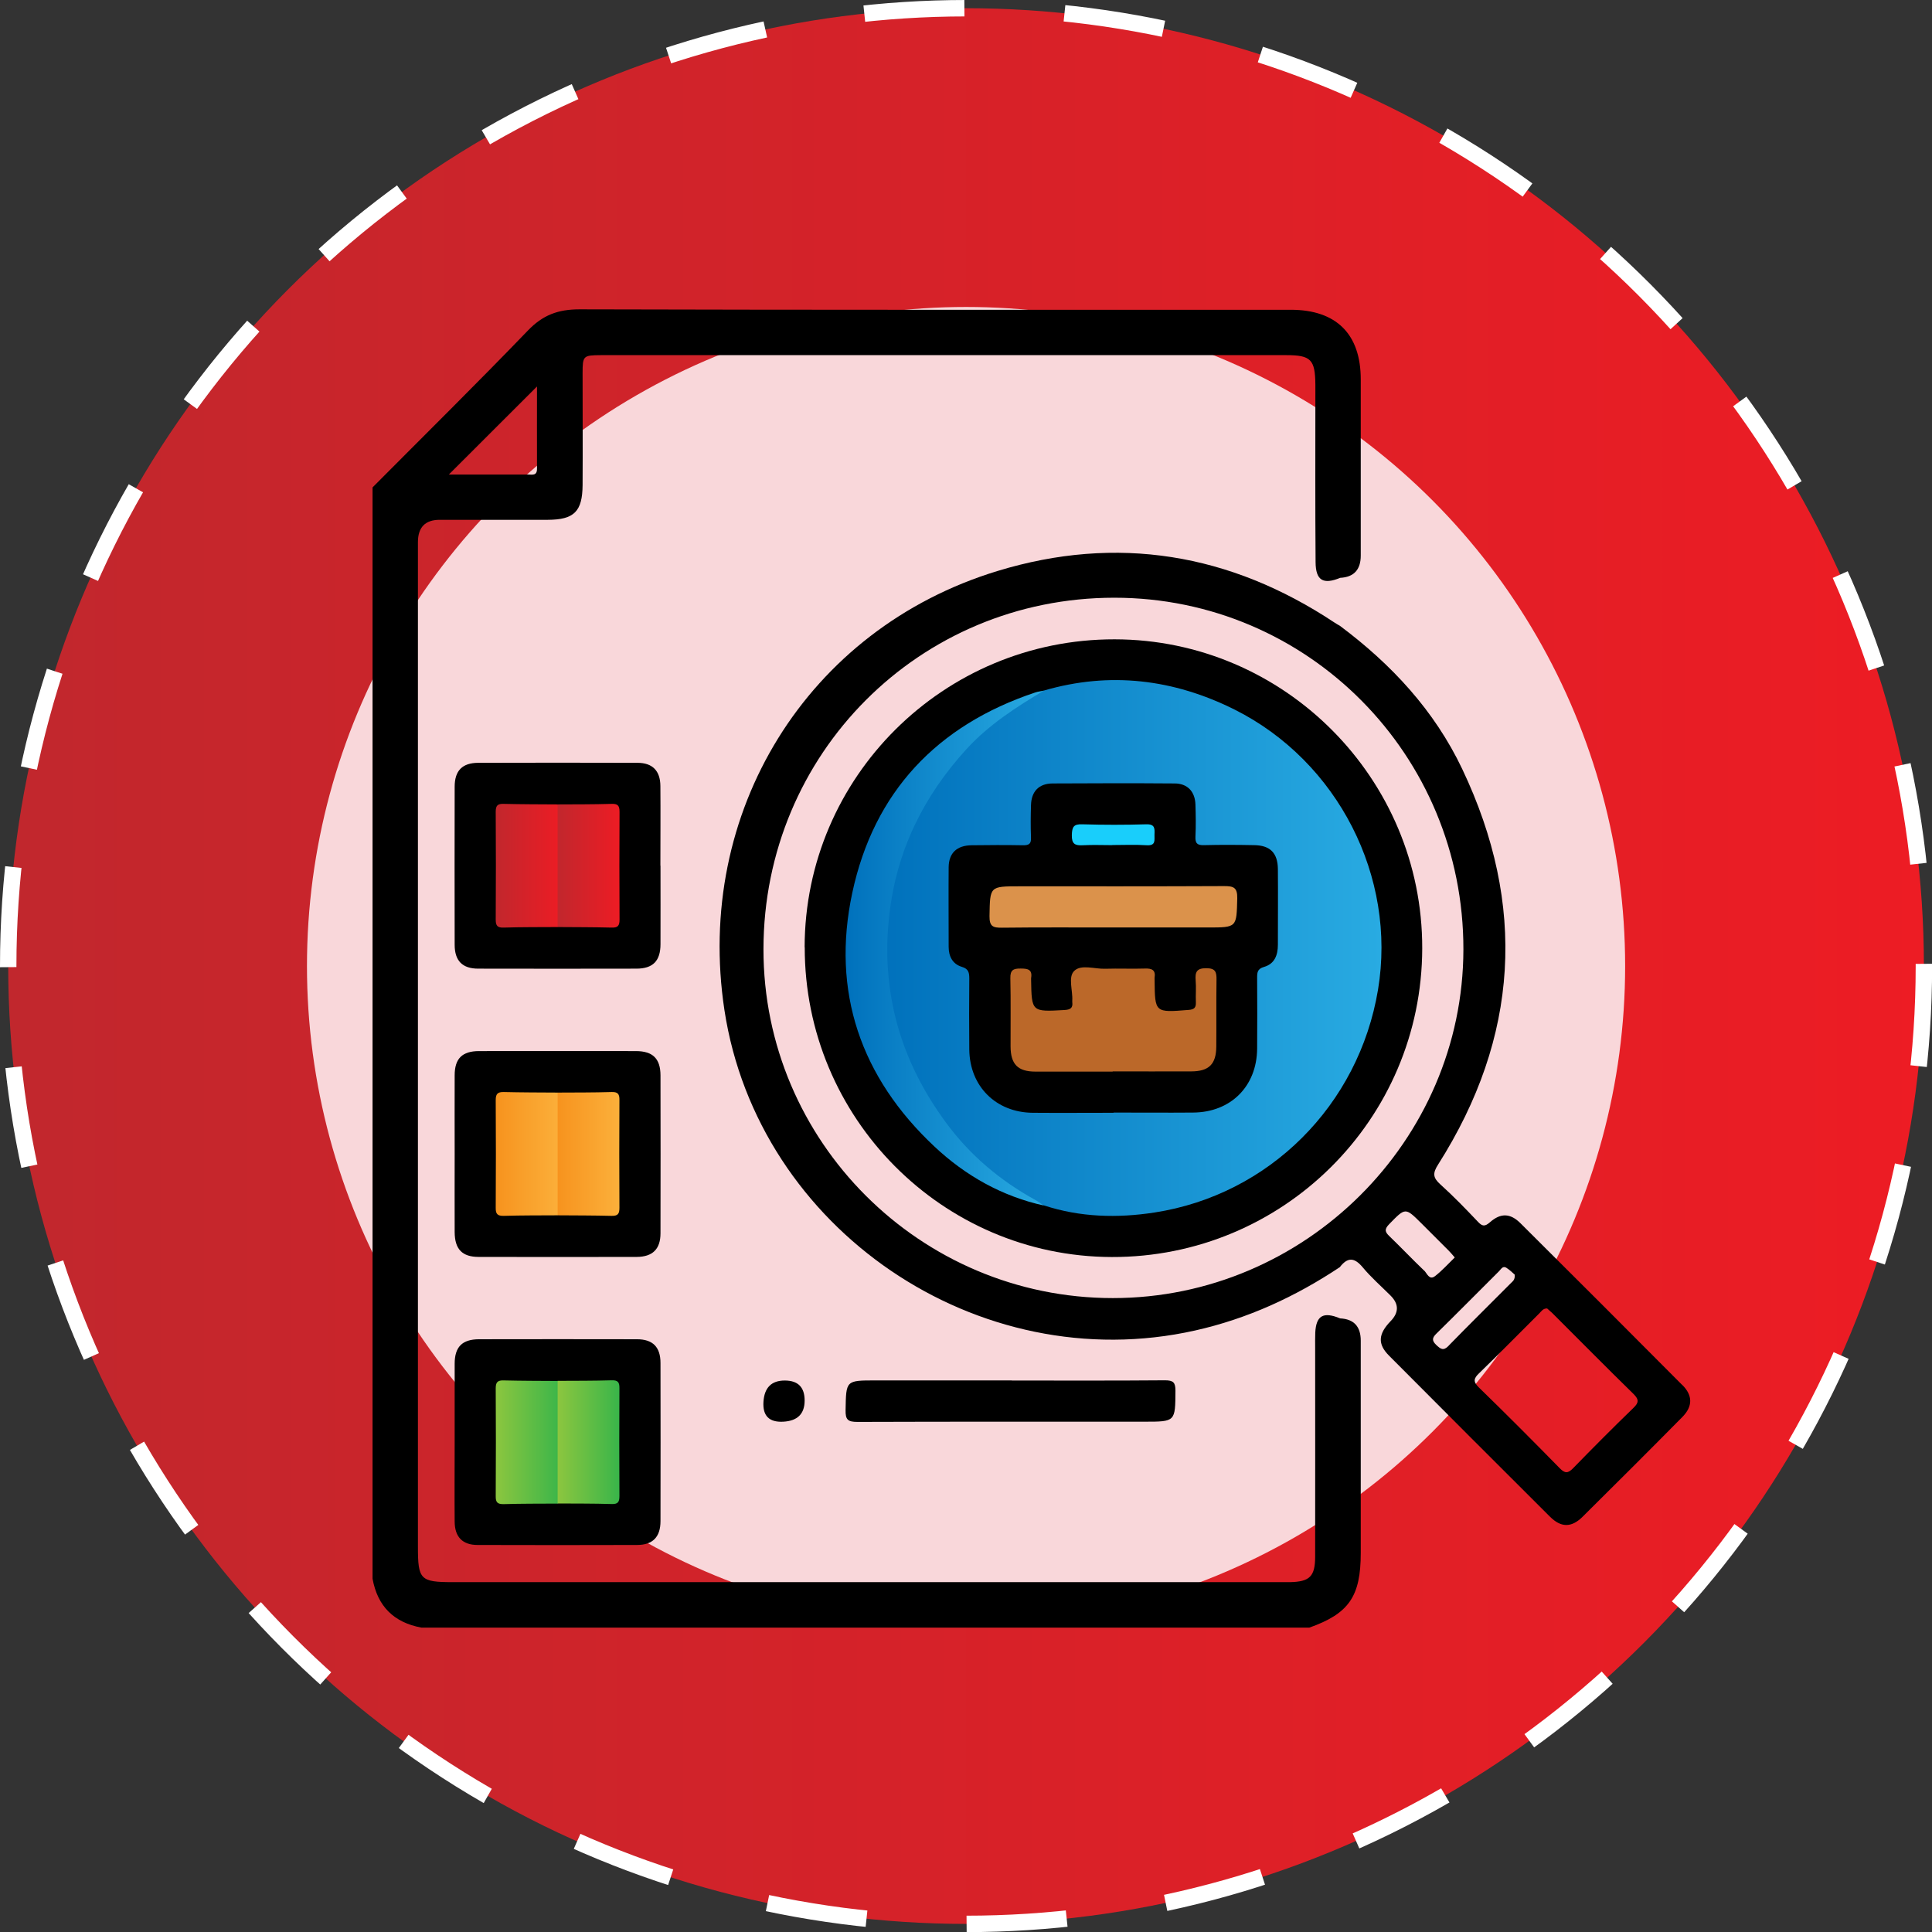
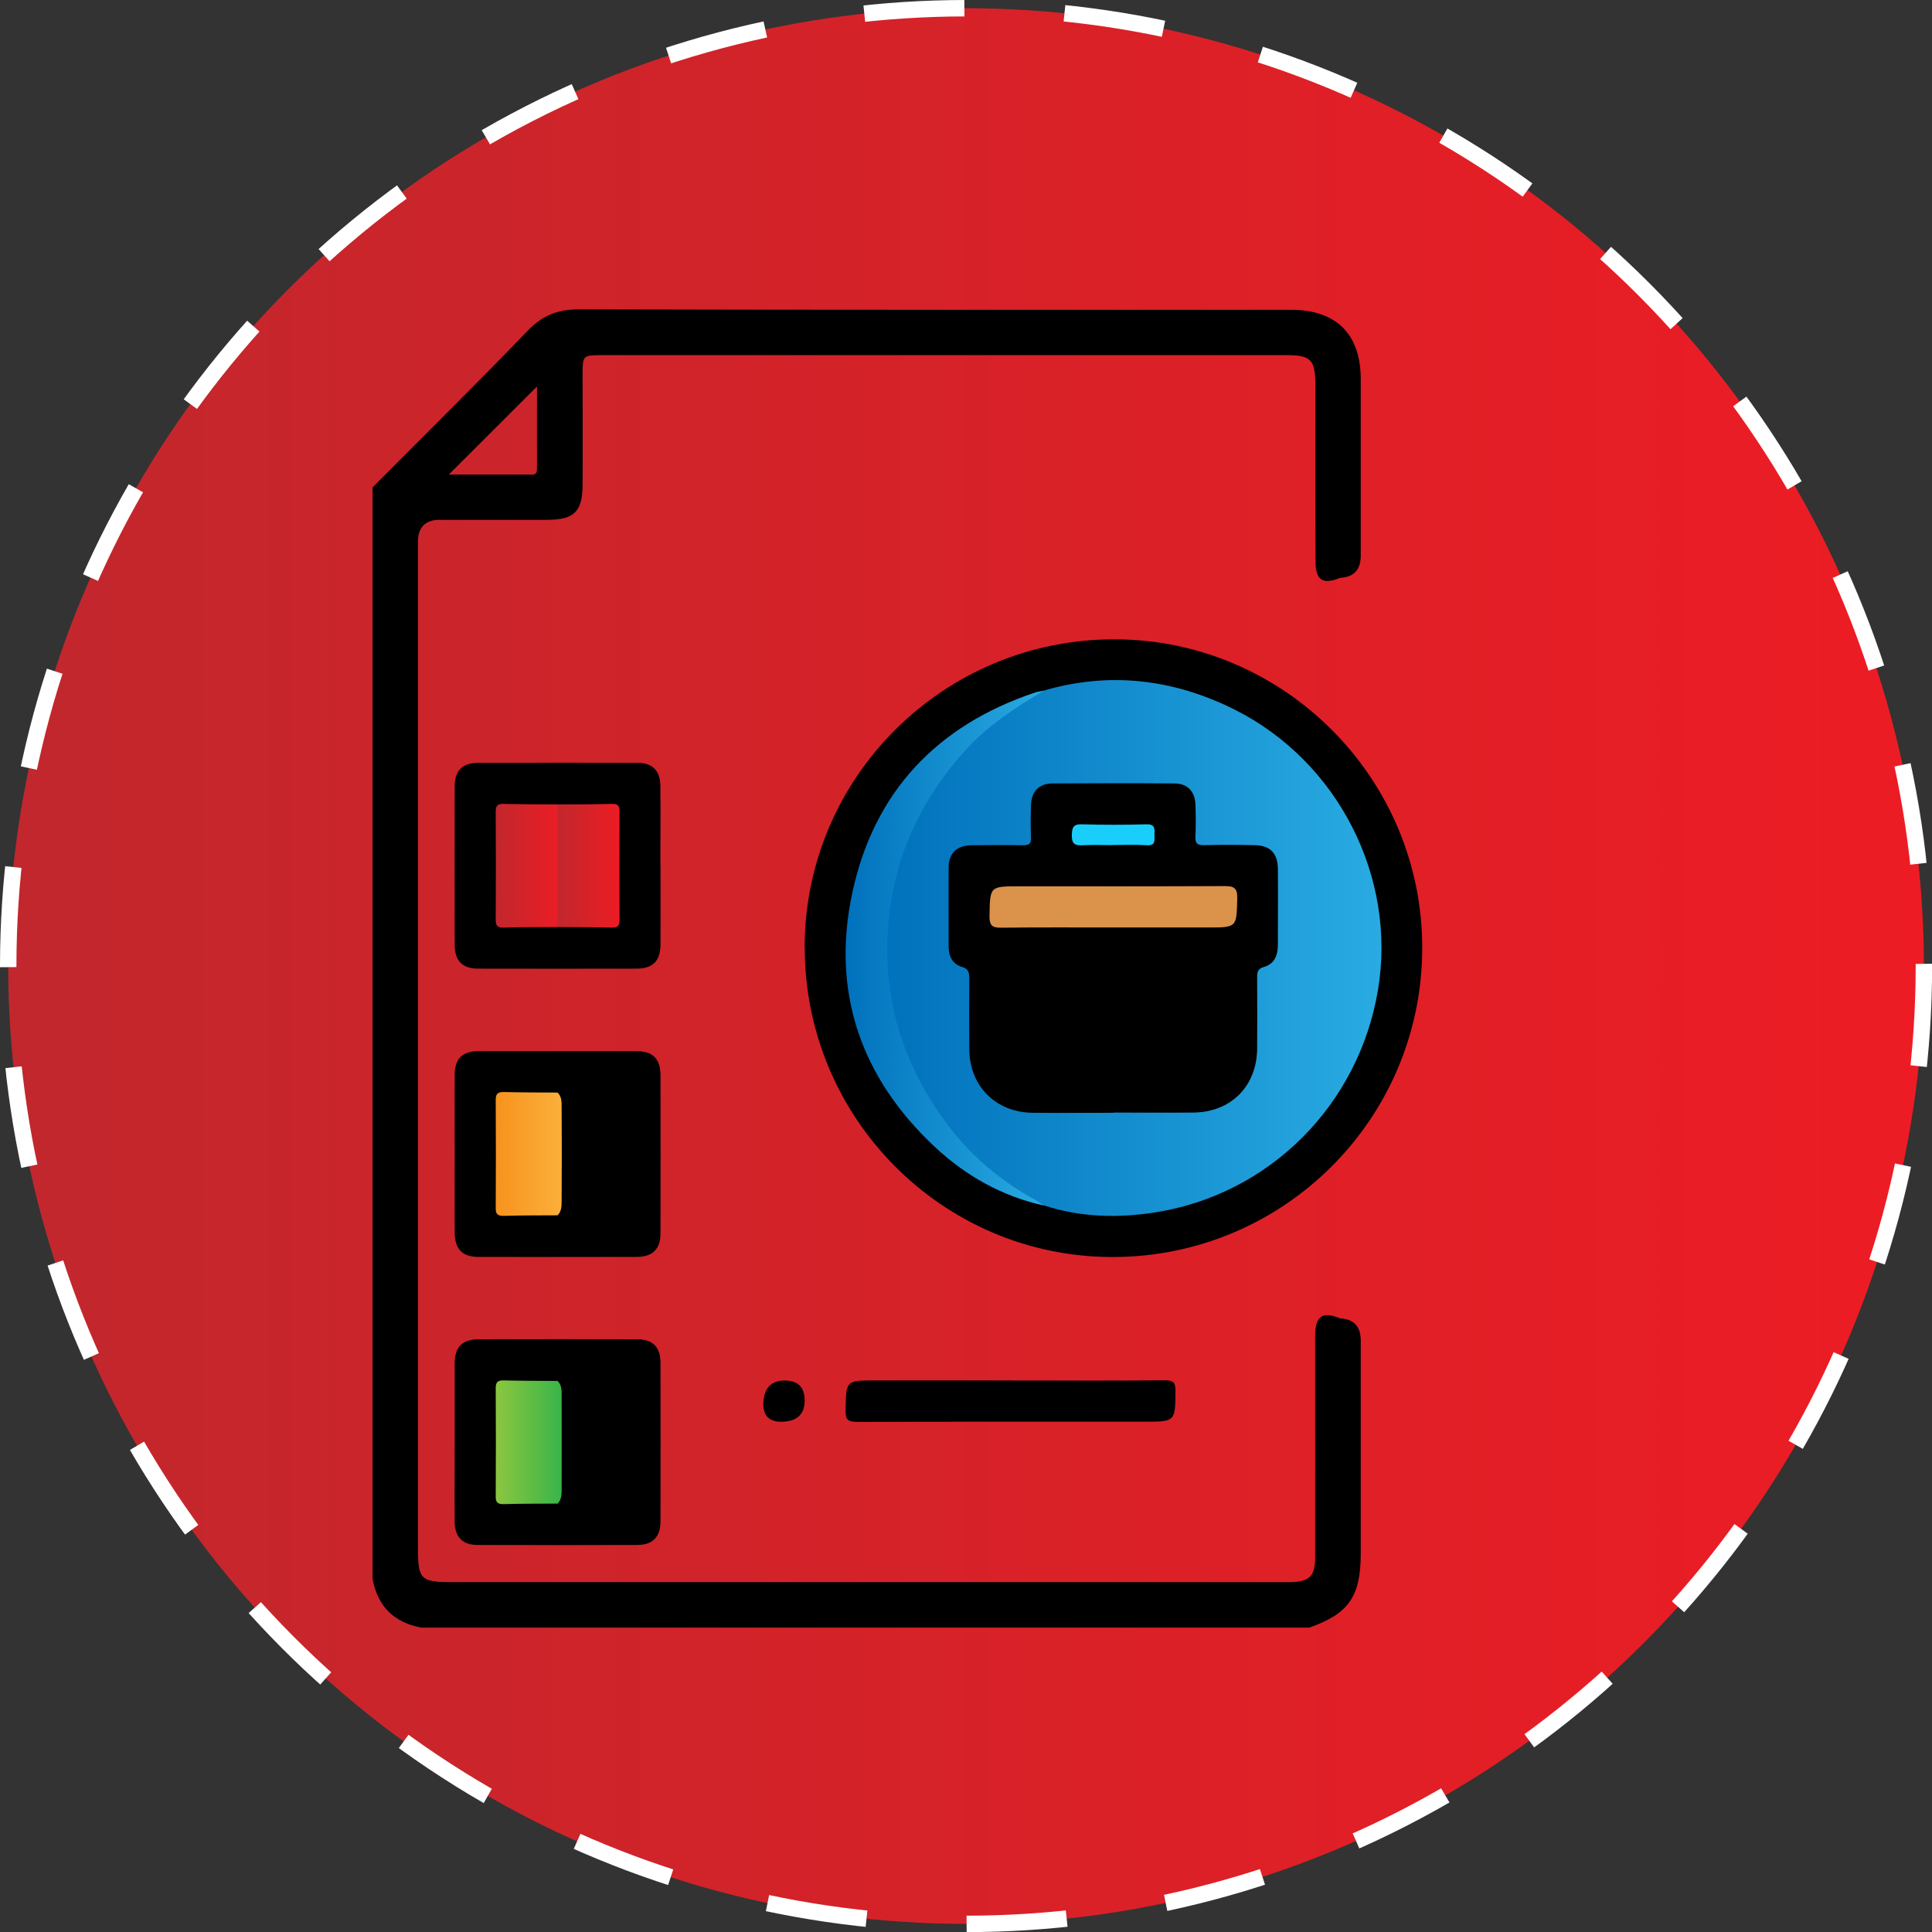
<svg xmlns="http://www.w3.org/2000/svg" xmlns:xlink="http://www.w3.org/1999/xlink" id="Capa_2" data-name="Capa 2" viewBox="0 0 178.81 178.81">
  <rect x="0" y="0" width="178.81" height="178.81" fill="#333333" stroke="none" />
  <defs>
    <style>      .cls-1 {        fill: #bb6829;      }      .cls-2 {        fill: #19cefb;      }      .cls-3 {        fill: url(#Degradado_sin_nombre_5);      }      .cls-4 {        fill: url(#Degradado_sin_nombre_32-2);      }      .cls-5 {        fill: url(#Degradado_sin_nombre_28);      }      .cls-6 {        fill: none;        stroke: #fff;        stroke-dasharray: 9.28 9.28;        stroke-miterlimit: 10;        stroke-width: 1.52px;      }      .cls-7 {        fill: url(#Degradado_sin_nombre_28-2);      }      .cls-8 {        fill: #f9d7da;      }      .cls-9 {        fill: url(#Degradado_sin_nombre_21-2);      }      .cls-10 {        fill: #db924b;      }      .cls-11 {        fill: url(#Degradado_sin_nombre_32);      }      .cls-12 {        fill: url(#Degradado_sin_nombre_5-3);      }      .cls-13 {        fill: url(#Degradado_sin_nombre_21);      }      .cls-14 {        fill: url(#Degradado_sin_nombre_5-2);      }    </style>
    <linearGradient id="Degradado_sin_nombre_5" data-name="Degradado sin nombre 5" x1=".76" y1="89.41" x2="178.05" y2="89.41" gradientUnits="userSpaceOnUse">
      <stop offset="0" stop-color="#c1272d" />
      <stop offset="1" stop-color="#ed1c24" />
    </linearGradient>
    <linearGradient id="Degradado_sin_nombre_5-2" data-name="Degradado sin nombre 5" x1="45.88" y1="80.13" x2="51.99" y2="80.13" xlink:href="#Degradado_sin_nombre_5" />
    <linearGradient id="Degradado_sin_nombre_5-3" data-name="Degradado sin nombre 5" x1="51.61" y1="80.13" x2="57.33" y2="80.13" xlink:href="#Degradado_sin_nombre_5" />
    <linearGradient id="Degradado_sin_nombre_21" data-name="Degradado sin nombre 21" x1="45.88" y1="106.81" x2="51.99" y2="106.81" gradientUnits="userSpaceOnUse">
      <stop offset="0" stop-color="#f7931e" />
      <stop offset="1" stop-color="#fbb03b" />
    </linearGradient>
    <linearGradient id="Degradado_sin_nombre_21-2" data-name="Degradado sin nombre 21" x1="51.61" y1="106.81" x2="57.33" y2="106.81" xlink:href="#Degradado_sin_nombre_21" />
    <linearGradient id="Degradado_sin_nombre_28" data-name="Degradado sin nombre 28" x1="45.88" y1="133.48" x2="51.99" y2="133.48" gradientUnits="userSpaceOnUse">
      <stop offset="0" stop-color="#8cc63f" />
      <stop offset="1" stop-color="#39b54a" />
    </linearGradient>
    <linearGradient id="Degradado_sin_nombre_28-2" data-name="Degradado sin nombre 28" x1="51.61" y1="133.48" x2="57.33" y2="133.48" xlink:href="#Degradado_sin_nombre_28" />
    <linearGradient id="Degradado_sin_nombre_32" data-name="Degradado sin nombre 32" x1="81.77" y1="87.75" x2="127.85" y2="87.75" gradientUnits="userSpaceOnUse">
      <stop offset="0" stop-color="#0071bc" />
      <stop offset="1" stop-color="#29abe2" />
    </linearGradient>
    <linearGradient id="Degradado_sin_nombre_32-2" data-name="Degradado sin nombre 32" x1="78.26" y1="87.74" x2="96.62" y2="87.74" xlink:href="#Degradado_sin_nombre_32" />
  </defs>
  <g id="Capa_3" data-name="Capa 3">
    <g>
      <circle class="cls-3" cx="89.41" cy="89.41" r="88.65" />
      <circle class="cls-6" cx="89.41" cy="89.41" r="88.65" />
-       <circle class="cls-8" cx="89.41" cy="89.41" r="61" />
      <path d="M124.01,122.01c-1.54-.63-2.2-.25-2.28,1.33-.02.48-.01.95-.01,1.43,0,6.43.01,12.86,0,19.29,0,1.85-.51,2.33-2.32,2.37-.24,0-.48,0-.71,0-25.59,0-51.19,0-76.78,0-3.01,0-3.23-.23-3.23-3.26,0-20.84,0-41.67,0-62.51,0-10.16,0-20.32,0-30.48q0-2.07,2.02-2.07c3.33,0,6.67.01,10,0,2.44-.01,3.2-.77,3.22-3.21.02-3.45,0-6.91,0-10.36,0-1.61.06-1.66,1.68-1.67,21.15,0,42.3,0,63.45,0,2.28,0,2.67.41,2.69,2.73,0,.32,0,.63,0,.95,0,5.16-.02,10.32.02,15.48.01,1.69.7,2.1,2.28,1.45q1.9-.1,1.9-2.06c0-5.44,0-10.87,0-16.31,0-4.19-2.26-6.44-6.48-6.44-21.94,0-43.88.02-65.83-.04-1.99,0-3.4.53-4.78,1.97-4.72,4.9-9.57,9.68-14.37,14.51v101c.46,2.55,1.97,4.06,4.53,4.53h82.17c3.67-1.3,4.76-2.89,4.76-6.91,0-6.55,0-13.1,0-19.65q0-1.96-1.9-2.06ZM49.7,35.78c0,2.33-.01,4.97,0,7.61,0,.66-.44.53-.81.53-2.54,0-5.07,0-7.35,0,2.67-2.67,5.46-5.46,8.15-8.14Z" />
      <path d="M61.13,80.12c0,2.42.01,4.84,0,7.26,0,1.56-.7,2.27-2.24,2.27-4.88.01-9.75.01-14.63,0-1.47,0-2.18-.73-2.18-2.21-.01-4.88-.01-9.75,0-14.63,0-1.49.71-2.2,2.17-2.21,4.92-.01,9.83-.02,14.75,0,1.39,0,2.11.74,2.12,2.14.02,2.46,0,4.92,0,7.37Z" />
      <path d="M42.08,106.78c0-2.42-.01-4.84,0-7.26,0-1.55.7-2.24,2.26-2.24,4.84-.01,9.67,0,14.51,0,1.56,0,2.27.69,2.28,2.23.01,4.88.01,9.75,0,14.63,0,1.47-.73,2.18-2.2,2.19-4.88.01-9.75.01-14.63,0-1.53,0-2.21-.72-2.22-2.29-.01-2.42,0-4.84,0-7.26Z" />
      <path d="M42.08,133.48c0-2.42,0-4.84,0-7.26,0-1.56.69-2.26,2.24-2.27,4.88-.01,9.75-.01,14.63,0,1.47,0,2.18.72,2.18,2.2.01,4.88.01,9.75,0,14.63,0,1.48-.72,2.21-2.18,2.21-4.92.01-9.83.02-14.75,0-1.39,0-2.11-.74-2.12-2.15-.02-2.46,0-4.92,0-7.37Z" />
      <path d="M93.64,127.77c4.72,0,9.44.02,14.17-.02.78,0,.98.19.98.97-.02,2.86.01,2.86-2.88,2.86-8.85,0-17.7-.01-26.55.02-.89,0-1.12-.2-1.1-1.1.05-2.74.01-2.74,2.77-2.74h12.62Z" />
      <path d="M72.63,127.77q1.84,0,1.84,1.85t-1.97,1.96-1.84-1.85,1.97-1.96Z" />
-       <path d="M155.71,128.2c-4.98-5.01-9.97-10-14.98-14.98-.94-.94-1.83-.98-2.83-.1-.5.44-.73.37-1.13-.06-1.12-1.18-2.25-2.35-3.46-3.44-.69-.62-.73-1.03-.21-1.84,7.48-11.78,8.22-24.02,2.23-36.61-2.57-5.41-6.55-9.69-11.32-13.25-.17-.1-.34-.19-.5-.3-9.66-6.41-20.13-8.15-31.2-4.77-17.64,5.38-28.05,22.35-25.26,40.65,3.1,20.28,23.49,34.14,43.56,29.64,4.86-1.09,9.27-3.12,13.39-5.86.71-.92,1.33-.93,2.11,0,.78.94,1.72,1.76,2.59,2.63q1.17,1.17,0,2.37c-1.14,1.18-1.22,2.11-.14,3.19,4.95,4.98,9.92,9.94,14.89,14.9,1.02,1.02,1.99,1.03,3.01.02,3.1-3.07,6.19-6.15,9.26-9.26.95-.97.95-1.97,0-2.93ZM102.99,120.14c-17.83,0-32.35-14.51-32.33-32.3.02-18.09,14.43-32.52,32.47-32.52,17.91,0,32.34,14.55,32.31,32.56-.03,17.7-14.67,32.26-32.44,32.26ZM131.81,117.6c-1.09-1.04-2.13-2.14-3.21-3.18-.42-.4-.49-.64-.04-1.11,1.52-1.56,1.49-1.58,3-.08.84.84,1.68,1.68,2.52,2.52.16.16.31.34.56.63-.63.61-1.18,1.23-1.83,1.73-.53.41-.74-.27-1-.52ZM134.07,124.56c-.49.5-.74.29-1.14-.08-.42-.4-.39-.66.01-1.05,1.95-1.91,3.86-3.85,5.8-5.78.18-.18.34-.52.67-.32.33.21.61.49.78.64.04.5-.2.62-.35.78-1.92,1.93-3.87,3.85-5.77,5.8ZM151.14,130.34c-1.88,1.82-3.73,3.68-5.55,5.55-.47.48-.75.49-1.23,0-2.47-2.52-4.96-5.02-7.49-7.48-.54-.53-.49-.83.03-1.32,1.88-1.82,3.71-3.69,5.57-5.54.19-.19.34-.46.72-.45.14.13.32.28.49.44,2.5,2.49,4.98,5.01,7.5,7.47.54.53.49.83-.03,1.32Z" />
-       <path class="cls-14" d="M51.61,85.8c-1.66.01-3.33,0-4.99.05-.57.02-.74-.16-.74-.73.02-3.33.02-6.66,0-9.99,0-.57.17-.75.74-.73,1.66.04,3.33.04,4.99.05.41.41.37.94.38,1.45.01,2.82.01,5.63,0,8.45,0,.51.03,1.04-.38,1.45Z" />
+       <path class="cls-14" d="M51.61,85.8c-1.66.01-3.33,0-4.99.05-.57.02-.74-.16-.74-.73.02-3.33.02-6.66,0-9.99,0-.57.17-.75.74-.73,1.66.04,3.33.04,4.99.05.41.41.37.94.38,1.45.01,2.82.01,5.63,0,8.45,0,.51.03,1.04-.38,1.45" />
      <path class="cls-12" d="M51.61,85.8c0-3.78,0-7.57,0-11.35,1.66-.01,3.33,0,4.99-.05.57-.02.74.16.74.73-.02,3.33-.02,6.66,0,9.99,0,.57-.17.75-.74.73-1.66-.04-3.33-.04-4.99-.05Z" />
      <path class="cls-13" d="M51.61,112.48c-1.66.01-3.33,0-4.99.05-.56.01-.75-.16-.74-.74.02-3.33.02-6.66,0-9.98,0-.57.18-.75.74-.74,1.66.04,3.33.04,4.99.05.38.38.37.86.37,1.34.02,2.89.02,5.79,0,8.68,0,.47,0,.96-.37,1.34Z" />
-       <path class="cls-9" d="M51.61,112.48c0-3.79,0-7.57,0-11.36,1.66-.01,3.33,0,4.99-.05.57-.02.74.17.73.74-.02,3.33-.02,6.65,0,9.98,0,.57-.16.75-.73.74-1.66-.04-3.32-.04-4.99-.05Z" />
      <path class="cls-5" d="M51.61,139.16c-1.66.01-3.33,0-4.99.05-.57.01-.75-.16-.74-.73.02-3.33.02-6.66,0-9.99,0-.57.18-.75.74-.73,1.66.04,3.33.04,4.99.05.41.41.37.95.37,1.46.01,2.81.01,5.63,0,8.44,0,.51.03,1.04-.37,1.46Z" />
-       <path class="cls-7" d="M51.61,139.16c0-3.79,0-7.57,0-11.36,1.66-.01,3.33,0,4.99-.05.57-.02.74.16.73.73-.02,3.33-.02,6.66,0,9.99,0,.57-.16.75-.73.73-1.66-.05-3.33-.04-4.99-.05Z" />
      <path d="M74.47,87.67c.02-15.75,12.87-28.52,28.69-28.5,15.7.02,28.5,12.88,28.47,28.6-.03,15.84-12.9,28.62-28.75,28.57-15.69-.05-28.42-12.9-28.4-28.67Z" />
      <path class="cls-11" d="M96.62,63.91c6.11-1.78,12.01-1.05,17.64,1.76,9.58,4.8,15.01,15.51,13.28,25.92-1.78,10.7-10.07,18.99-20.69,20.63-3.44.53-6.87.44-10.21-.65-4.93-1.99-8.38-5.63-11.05-10.06-2.7-4.49-3.98-9.41-3.78-14.66.22-6.02,2.25-11.39,6.03-16.09,2.39-2.97,5.19-5.44,8.8-6.86Z" />
      <path class="cls-4" d="M96.62,63.91c-2.58,1.54-5.11,3.17-7.16,5.41-4,4.38-6.5,9.44-7.16,15.42-.79,7.12,1.05,13.46,5.26,19.17,2.21,3.01,5.01,5.36,8.28,7.16.27.15.52.34.79.51-3.89-.86-7.26-2.76-10.13-5.45-6.84-6.41-9.58-14.34-7.62-23.5,2-9.34,7.85-15.51,16.93-18.54.26-.09.54-.11.8-.17Z" />
      <path d="M103.08,102.99c-2.5,0-5,.02-7.5,0-3.41-.03-5.84-2.46-5.87-5.86-.02-2.18-.02-4.36,0-6.54,0-.57-.06-.92-.7-1.11-.85-.26-1.21-.97-1.21-1.85,0-2.46-.02-4.92,0-7.38.02-1.31.76-2,2.12-2.02,1.59-.02,3.17-.03,4.76,0,.56.01.77-.14.74-.73-.04-.99-.03-1.98,0-2.97.03-1.28.73-2.01,1.99-2.02,3.77-.02,7.54-.03,11.3,0,1.19,0,1.89.75,1.93,1.95.03.99.05,1.98,0,2.97-.03.64.19.81.8.79,1.55-.04,3.09-.03,4.64,0,1.47.02,2.17.72,2.19,2.2.02,2.34,0,4.68,0,7.02,0,.97-.31,1.77-1.28,2.05-.63.18-.64.53-.64,1.03.01,2.18.02,4.36,0,6.54-.03,3.48-2.44,5.89-5.93,5.91-2.46.02-4.92,0-7.38,0Z" />
-       <path class="cls-1" d="M102.98,99.18c-2.38,0-4.76,0-7.14,0-1.64,0-2.3-.68-2.31-2.32-.01-2.1.03-4.21-.02-6.31-.02-.77.27-.92.96-.91.66,0,1.1.09.96.89,0,.04,0,.08,0,.12.05,3.01.05,3,3.07,2.83.55-.03.82-.17.74-.75,0-.04,0-.08,0-.12.06-.94-.41-2.17.18-2.75.64-.63,1.88-.17,2.86-.2,1.23-.04,2.46.02,3.69-.02.64-.02,1,.13.89.84-.01.08,0,.16,0,.24.03,3.02.03,3,3.15,2.75.52-.04.69-.21.67-.71-.03-.67.04-1.35-.02-2.02-.06-.76.08-1.14.99-1.13.86,0,.95.37.94,1.06-.03,2.06,0,4.13-.02,6.19-.01,1.63-.68,2.3-2.33,2.3-2.42.01-4.84,0-7.26,0Z" />
      <path class="cls-10" d="M102.98,85.84c-3.41,0-6.83-.02-10.24.02-.82.01-1.17-.1-1.16-1.07.05-2.76,0-2.76,2.78-2.76,6.31,0,12.62.01,18.93-.02.86,0,1.24.11,1.22,1.13-.07,2.7-.01,2.7-2.72,2.7h-8.81Z" />
      <path class="cls-2" d="M102.95,78.22c-.91,0-1.82-.04-2.73.01-.73.04-1.04-.12-1.02-.95.02-.75.17-1.02.97-.99,1.98.06,3.95.06,5.93,0,.81-.02.77.41.75.95-.02.49.16,1.04-.71.99-1.06-.07-2.13-.02-3.2-.02Z" />
    </g>
  </g>
</svg>